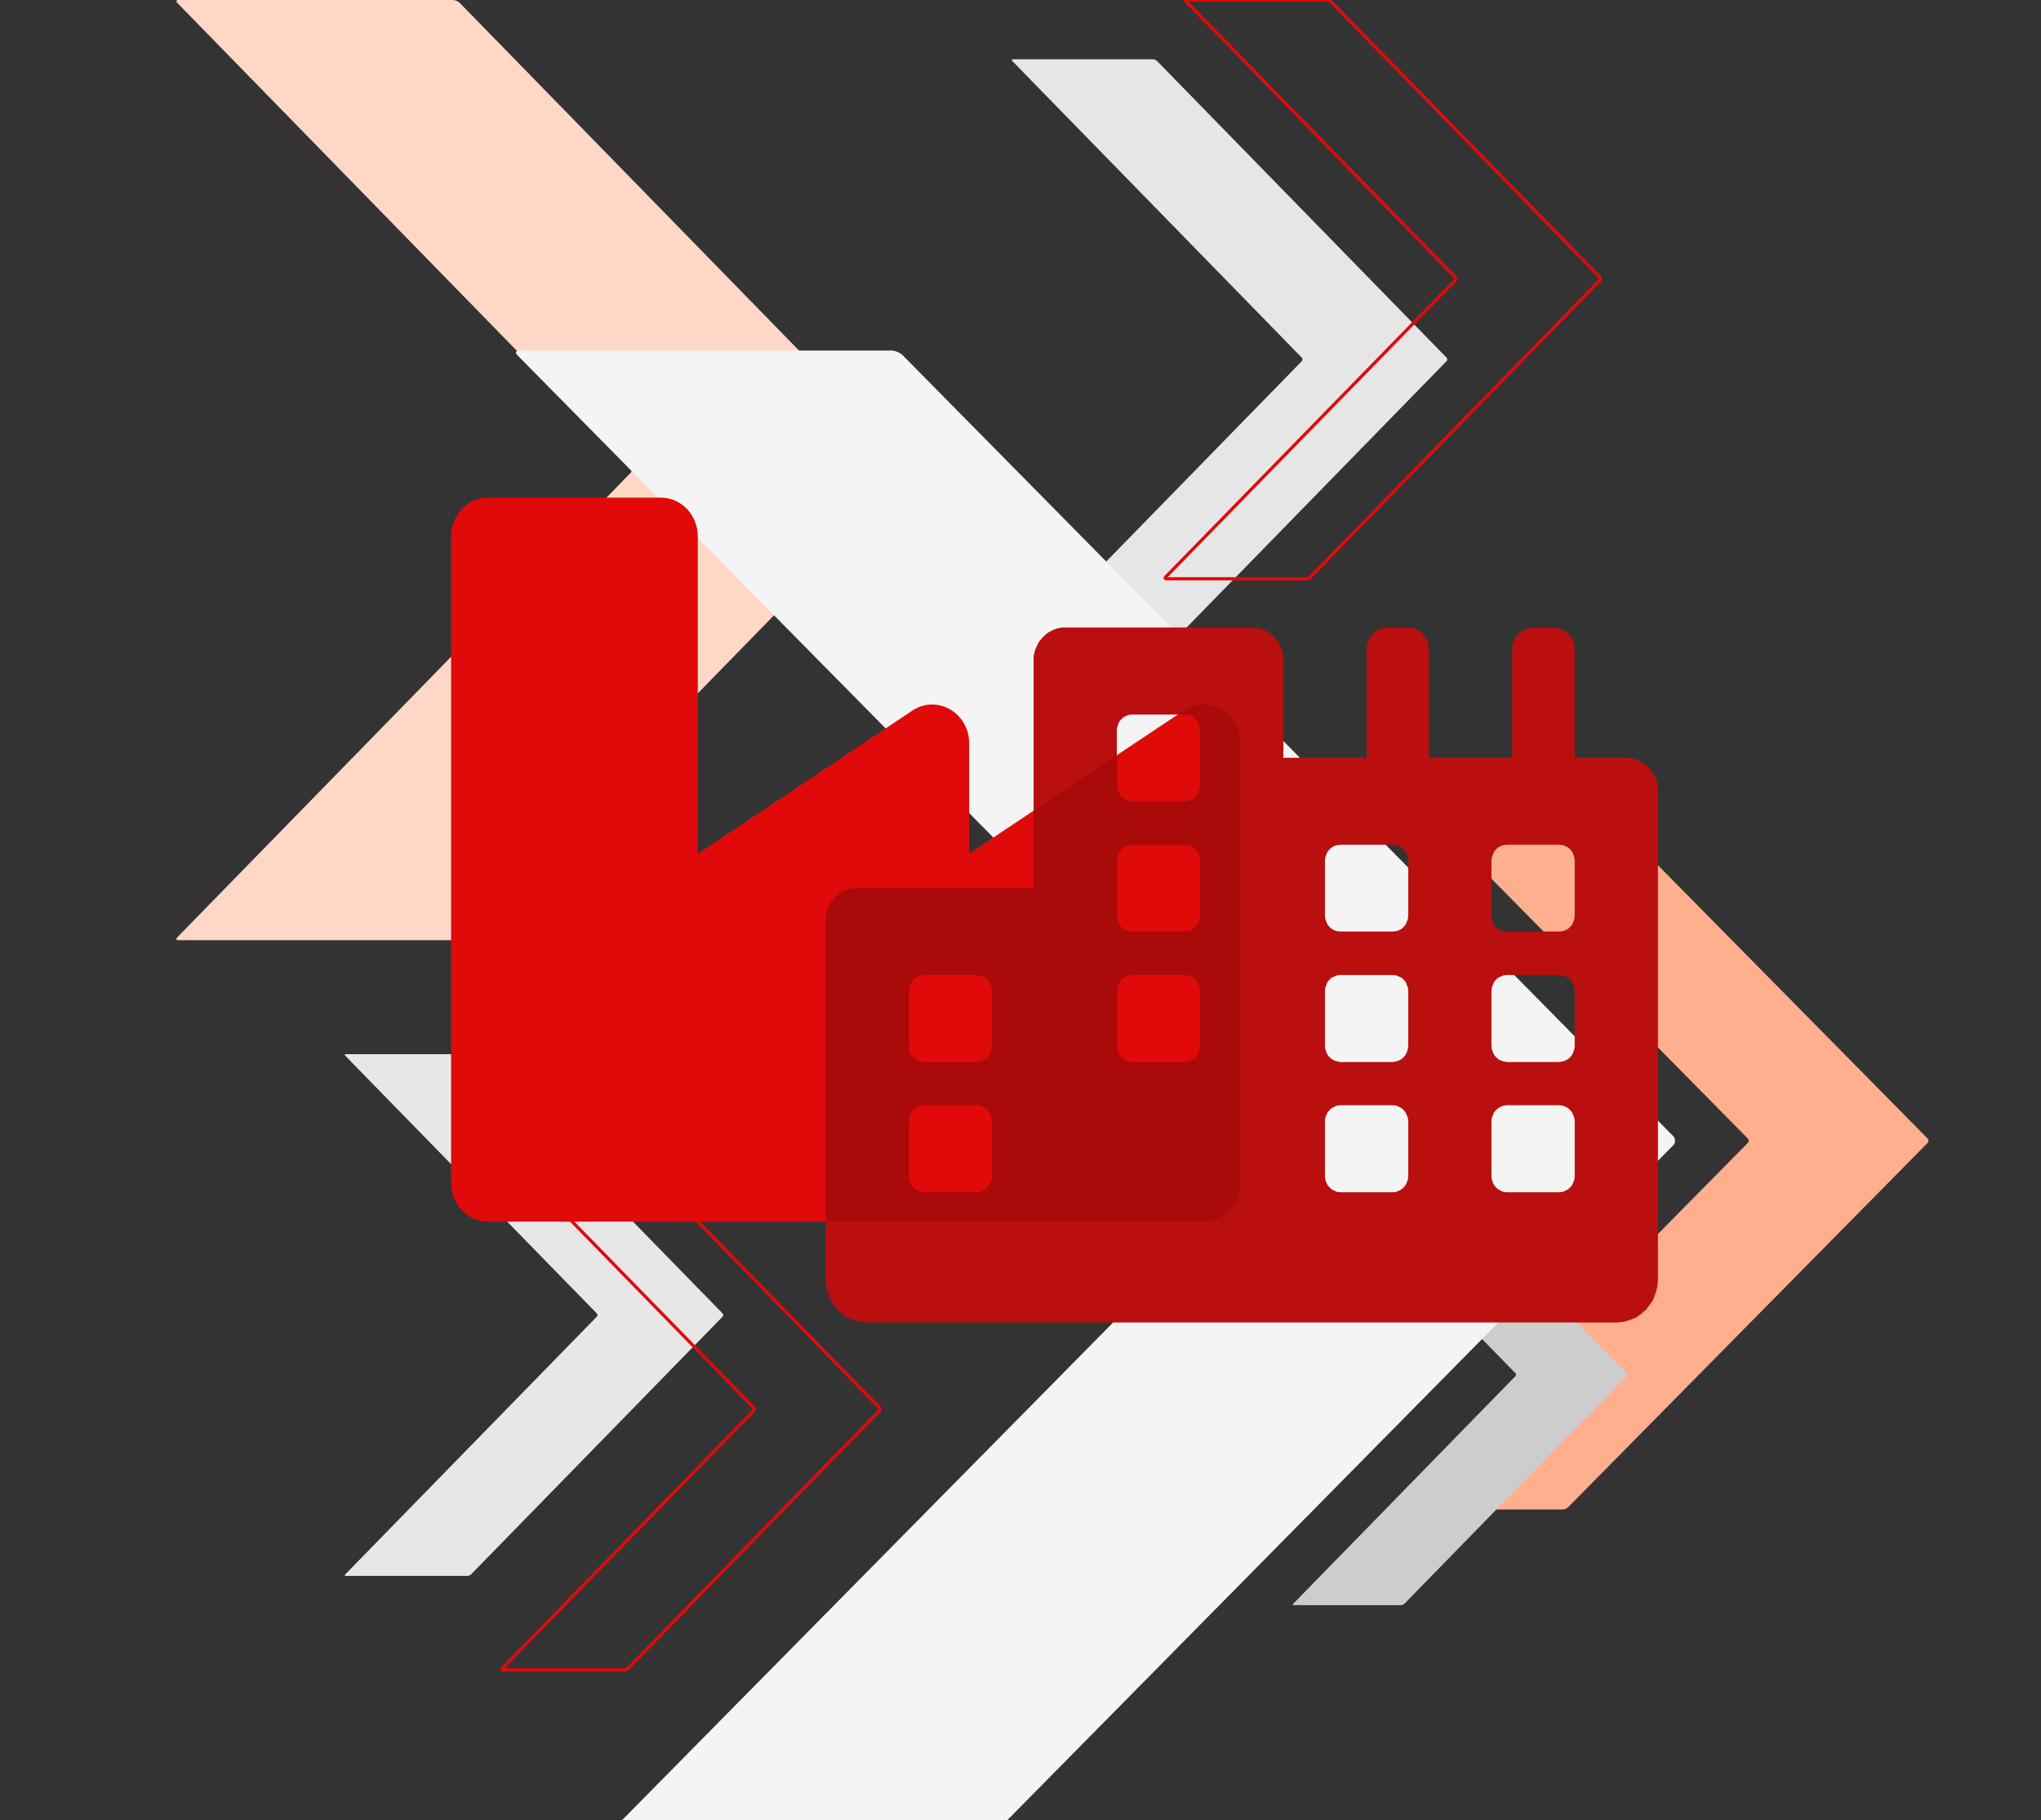
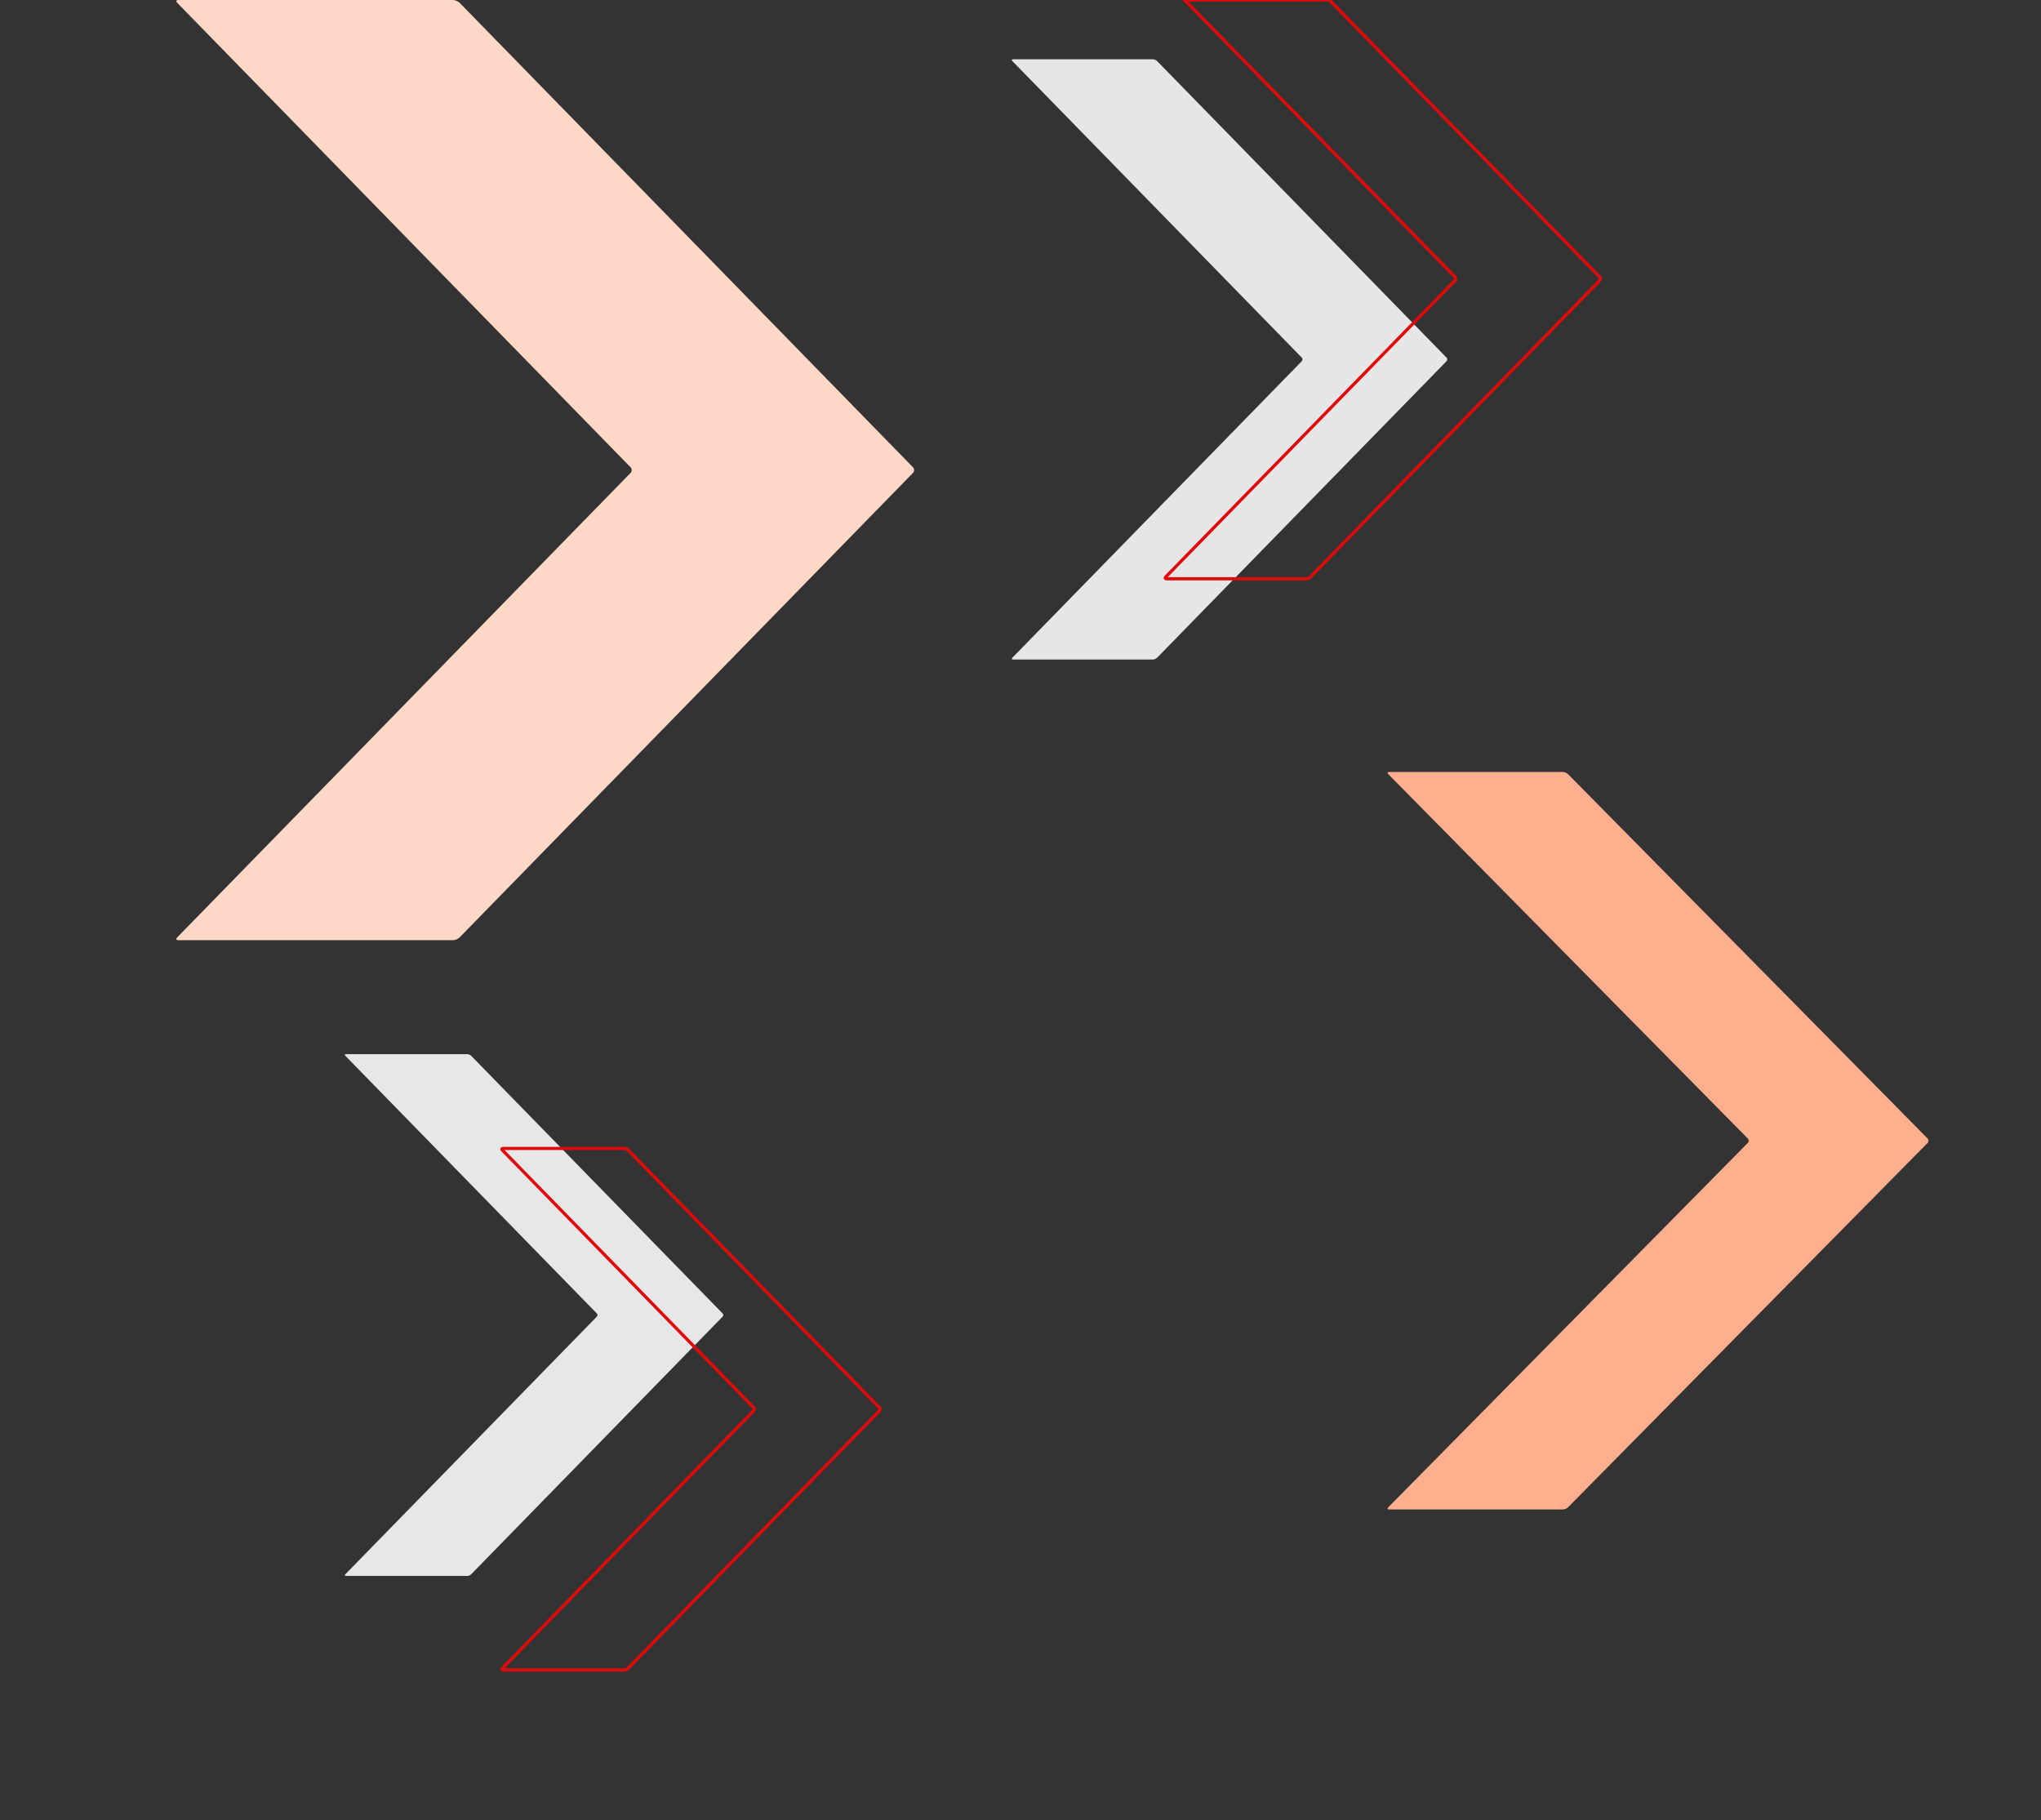
<svg xmlns="http://www.w3.org/2000/svg" version="1.1" id="Industry_Solutions" x="0px" y="0px" viewBox="0 0 480 428" style="enable-background:new 0 0 480 428;" xml:space="preserve">
  <rect x="0" y="0" width="480" height="428" fill="#333333" stroke="none" />
  <style type="text/css">
	.st0{fill:#E6E6E6;}
	.st1{fill:#FFAF8E;}
	.st2{fill:#CDCDCD;}
	.st3{fill:#FFD7C7;}
	.st4{fill:#F4F4F4;}
	.st5{fill:#E7E7E7;}
	.st6{fill:none;stroke:#E10A0A;stroke-width:0.75;stroke-miterlimit:10;}
	.st7{fill:#E10A0A;}
	.st8{fill:#B90F0F;}
	.st9{fill:#AA0A0A;}
</style>
  <path id="_x33__00000056391058515861108930000014565333195232375429_" class="st0" d="M340.193,84.089l-68.065-69.726  c-0.228-0.234-0.674-0.424-1-0.424H238.26c-0.326,0-0.399,0.19-0.177,0.424l68.065,69.726c0.228,0.234,0.228,0.614,0,0.848  l-68.065,69.726c-0.222,0.232-0.149,0.424,0.177,0.424h32.868c0.326,0,0.772-0.191,1-0.424l68.065-69.726  C340.421,84.703,340.421,84.323,340.193,84.089" />
  <path id="_x32__Orange_00000178921992290968371240000007602897611344033671_" class="st1" d="M453.33,267.716l-84.547-85.669  c-0.283-0.287-0.84-0.521-1.243-0.521h-40.833c-0.397,0-0.491,0.233-0.209,0.521l84.547,85.669c0.283,0.287,0.283,0.755,0,1.041  l-84.547,85.669c-0.281,0.286-0.188,0.521,0.209,0.521h40.833c0.403,0,0.96-0.235,1.243-0.521l84.547-85.669  C453.612,268.471,453.612,268.003,453.33,267.716" />
-   <path id="_x34__00000110472136996783900000000005553445913812351145_" class="st2" d="M382.552,322.925l-52.269-53.543  c-0.171-0.178-0.519-0.325-0.762-0.325h-25.245c-0.249,0-0.304,0.147-0.133,0.325l52.27,53.543c0.171,0.178,0.171,0.471,0,0.651  l-52.27,53.543c-0.171,0.178-0.116,0.325,0.133,0.325h25.245c0.243,0,0.591-0.147,0.762-0.325l52.269-53.543  C382.728,323.396,382.728,323.103,382.552,322.925" />
  <path id="_x31__Orange_00000145747684703339091220000012298980560507646650_" class="st3" d="M214.713,109.879L108.098,0.663  C107.744,0.298,107.037,0,106.535,0H41.949c-0.508,0-0.624,0.298-0.27,0.663L148.294,109.88c0.354,0.365,0.354,0.962,0,1.325  L41.679,220.421c-0.354,0.365-0.238,0.663,0.27,0.663h64.586c0.502,0,1.209-0.298,1.563-0.663l106.615-109.217  C215.067,110.841,215.067,110.244,214.713,109.879" />
-   <path id="_x32__00000119100479100041904480000007171935050383590016_" class="st4" d="M393.475,267.122L212.302,83.544  c-0.603-0.614-1.801-1.113-2.658-1.113h-87.497c-0.857,0-1.061,0.499-0.454,1.113L302.86,267.122c0.608,0.612,0.608,1.618,0,2.229  L146.293,428h90.61l156.572-158.649C394.083,268.74,394.083,267.734,393.475,267.122z" />
  <path id="_x31__00000183929254019922021040000009129794684567293575_" class="st5" d="M169.953,308.861l-59.158-60.607  c-0.2-0.202-0.588-0.367-0.869-0.367H81.35c-0.275,0-0.344,0.165-0.15,0.367l59.166,60.607c0.2,0.202,0.2,0.533,0,0.736  L81.2,370.204c-0.194,0.202-0.125,0.368,0.15,0.368h28.576c0.282,0,0.669-0.167,0.869-0.368l59.158-60.607  C170.153,309.394,170.153,309.063,169.953,308.861" />
  <path id="_x31__Outline_00000161594989873310364660000011307199411546165437_" class="st6" d="M206.821,331.001L147.7,270.423  c-0.194-0.202-0.588-0.367-0.869-0.367h-28.55c-0.282,0-0.344,0.165-0.151,0.367l59.121,60.578c0.2,0.202,0.2,0.533,0,0.735  l-59.121,60.576c-0.194,0.203-0.131,0.37,0.151,0.37h28.55c0.282,0,0.676-0.167,0.869-0.37l59.121-60.576  C207.021,331.534,207.021,331.203,206.821,331.001z" />
  <path id="_x32__Outline_00000015351092203190159650000003152085914960191926_" class="st6" d="M312.641,0H278.62l63.558,65.122  c0.228,0.232,0.228,0.614,0,0.848l-68.025,69.699c-0.228,0.234-0.153,0.424,0.171,0.424h32.852c0.324,0,0.77-0.19,0.998-0.424  l68.031-69.699c0.228-0.234,0.228-0.615,0-0.848L312.641,0z" />
  <g id="Industry_Solutions_Icon">
-     <path class="st7" d="M278.364,167.107l-50.439,33.634v-25.957c0-7.183-7.579-11.553-13.38-7.677l-50.439,33.634v-74.602   c0-5.055-3.88-9.121-8.703-9.121H114.79c-4.823,0-8.703,4.066-8.703,9.121v152.016c0,5.055,3.88,9.121,8.703,9.121h168.252   c4.823,0,8.703-4.066,8.703-9.121V174.784C291.744,167.601,284.165,163.23,278.364,167.107z" />
-     <path class="st8" d="M366.659,280.356h-12.221l-0.788-0.068l-0.656-0.275l-0.656-0.342l-0.528-0.478l-0.46-0.553l-0.26-0.617   l-0.264-0.688l-0.068-0.824v-12.773l0.068-0.82l0.264-0.688l0.26-0.62l0.46-0.545l0.528-0.485l0.656-0.342l0.656-0.275l0.788-0.068   h12.221l0.788,0.068l0.656,0.275l0.66,0.342l0.524,0.485l0.46,0.545l0.264,0.62l0.264,0.688l0.064,0.82v12.773l-0.064,0.824   l-0.264,0.688l-0.264,0.617l-0.46,0.553l-0.524,0.478l-0.66,0.342l-0.656,0.275L366.659,280.356z M327.504,280.356h-12.221   l-0.788-0.068l-0.66-0.275l-0.656-0.342l-0.524-0.478l-0.46-0.553l-0.264-0.617l-0.264-0.688l-0.064-0.824v-12.773l0.064-0.82   l0.264-0.688l0.264-0.62l0.46-0.545l0.524-0.485l0.656-0.342l0.66-0.275l0.788-0.068h12.221l0.788,0.068l0.656,0.275l0.656,0.342   l0.528,0.485l0.456,0.545l0.264,0.62l0.264,0.688l0.068,0.82v12.773l-0.068,0.824l-0.264,0.688l-0.264,0.617l-0.456,0.553   l-0.528,0.478l-0.656,0.342l-0.656,0.275L327.504,280.356z M229.612,280.356h-12.217l-0.788-0.068l-0.66-0.275l-0.656-0.342   l-0.524-0.478l-0.46-0.553l-0.264-0.617l-0.264-0.688l-0.064-0.824v-12.773l0.064-0.82l0.264-0.688l0.264-0.62l0.46-0.545   l0.524-0.485l0.656-0.342l0.66-0.275l0.788-0.068h12.217l0.791,0.068l0.656,0.275l0.656,0.342l0.528,0.485l0.46,0.545l0.26,0.62   l0.264,0.688l0.068,0.82v12.773l-0.068,0.824l-0.264,0.688l-0.26,0.617l-0.46,0.553l-0.528,0.478l-0.656,0.342l-0.656,0.275   L229.612,280.356z M366.659,249.736h-12.221l-0.788-0.139l-0.656-0.207l-0.656-0.342l-0.528-0.481l-0.46-0.549l-0.26-0.62   l-0.264-0.752l-0.068-0.756v-12.77l0.068-0.827l0.264-0.684l0.26-0.688l0.46-0.549l0.528-0.481l0.656-0.275l0.656-0.275   l0.788-0.071h12.221l0.788,0.071l0.656,0.275l0.66,0.275l0.524,0.481l0.46,0.549l0.264,0.688l0.264,0.684l0.064,0.827v12.77   l-0.064,0.756l-0.264,0.752l-0.264,0.62l-0.46,0.549l-0.524,0.481l-0.66,0.342l-0.656,0.207L366.659,249.736z M327.504,249.736   h-12.221l-0.788-0.139l-0.66-0.207l-0.656-0.342l-0.524-0.481l-0.46-0.549l-0.264-0.62l-0.264-0.752l-0.064-0.756v-12.77   l0.064-0.827l0.264-0.684l0.264-0.688l0.46-0.549l0.524-0.481l0.656-0.275l0.66-0.275l0.788-0.071h12.221l0.788,0.071l0.656,0.275   l0.656,0.275l0.528,0.481l0.456,0.549l0.264,0.688l0.264,0.684l0.068,0.827v12.77l-0.068,0.756l-0.264,0.752l-0.264,0.62   l-0.456,0.549l-0.528,0.481l-0.656,0.342l-0.656,0.207L327.504,249.736z M278.56,249.736h-12.221l-0.788-0.139l-0.656-0.207   l-0.66-0.342l-0.524-0.481l-0.46-0.549l-0.264-0.62l-0.26-0.752l-0.068-0.756v-12.77l0.068-0.827l0.26-0.684l0.264-0.688   l0.46-0.549l0.524-0.481l0.66-0.275l0.656-0.275l0.788-0.071h12.221l0.784,0.071l0.66,0.275l0.66,0.275l0.524,0.481l0.46,0.549   l0.264,0.688l0.26,0.684l0.064,0.827v12.77l-0.064,0.756l-0.26,0.752l-0.264,0.62l-0.46,0.549l-0.524,0.481l-0.66,0.342   l-0.66,0.207L278.56,249.736z M229.612,249.736h-12.217l-0.788-0.139l-0.66-0.207l-0.656-0.342l-0.524-0.481l-0.46-0.549   l-0.264-0.62l-0.264-0.752l-0.064-0.756v-12.77l0.064-0.827l0.264-0.684l0.264-0.688l0.46-0.549l0.524-0.481l0.656-0.275   l0.66-0.275l0.788-0.071h12.217l0.791,0.071l0.656,0.275l0.656,0.275l0.528,0.481l0.46,0.549l0.26,0.688l0.264,0.684l0.068,0.827   v12.77l-0.068,0.756l-0.264,0.752l-0.26,0.62l-0.46,0.549l-0.528,0.481l-0.656,0.342l-0.656,0.207L229.612,249.736z    M366.659,219.041h-12.221l-0.788-0.071l-0.656-0.203l-0.656-0.342l-0.528-0.481l-0.46-0.549l-0.26-0.617l-0.264-0.759   l-0.068-0.824v-12.702l0.068-0.824l0.264-0.756l0.26-0.617l0.46-0.549l0.528-0.481l0.656-0.346l0.656-0.203l0.788-0.068h12.221   l0.788,0.068l0.656,0.203l0.66,0.346l0.524,0.481l0.46,0.549l0.264,0.617l0.264,0.756l0.064,0.824v12.702l-0.064,0.824   l-0.264,0.759l-0.264,0.617l-0.46,0.549l-0.524,0.481l-0.66,0.342l-0.656,0.203L366.659,219.041z M327.504,219.041h-12.221   l-0.788-0.071l-0.66-0.203l-0.656-0.342l-0.524-0.481l-0.46-0.549l-0.264-0.617l-0.264-0.759l-0.064-0.824v-12.702l0.064-0.824   l0.264-0.756l0.264-0.617l0.46-0.549l0.524-0.481l0.656-0.346l0.66-0.203l0.788-0.068h12.221l0.788,0.068l0.656,0.203l0.656,0.346   l0.528,0.481l0.456,0.549l0.264,0.617l0.264,0.756l0.068,0.824v12.702l-0.068,0.824l-0.264,0.759l-0.264,0.617l-0.456,0.549   l-0.528,0.481l-0.656,0.342l-0.656,0.203L327.504,219.041z M278.56,219.041h-12.221l-0.788-0.071l-0.656-0.203l-0.66-0.342   l-0.524-0.481l-0.46-0.549l-0.264-0.617l-0.26-0.759l-0.068-0.824v-12.702l0.068-0.824l0.26-0.756l0.264-0.617l0.46-0.549   l0.524-0.481l0.66-0.346l0.656-0.203l0.788-0.068h12.221l0.784,0.068l0.66,0.203l0.66,0.346l0.524,0.481l0.46,0.549l0.264,0.617   l0.26,0.756l0.064,0.824v12.702l-0.064,0.824l-0.26,0.759l-0.264,0.617l-0.46,0.549l-0.524,0.481l-0.66,0.342l-0.66,0.203   L278.56,219.041z M278.56,188.418h-12.221l-0.788-0.068l-0.656-0.278l-0.66-0.275l-0.524-0.478l-0.46-0.553l-0.264-0.684   l-0.26-0.688l-0.068-0.82v-12.773l0.068-0.756l0.26-0.756l0.264-0.617l0.46-0.553l0.524-0.478l0.66-0.342l0.656-0.21l0.788-0.068   h12.221l0.784,0.068l0.66,0.21l0.66,0.342l0.524,0.478l0.46,0.553l0.264,0.617l0.26,0.756l0.064,0.756v12.773l-0.064,0.82   l-0.26,0.688l-0.264,0.684l-0.46,0.553l-0.524,0.478l-0.66,0.275l-0.66,0.278L278.56,188.418z M249.651,147.563l-0.656,0.135   l-0.788,0.207l-0.592,0.275l-0.724,0.342l-0.592,0.342l-0.524,0.481l-0.528,0.481l-0.456,0.549l-0.46,0.549l-0.332,0.62   l-0.328,0.752l-0.26,0.62l-0.2,0.756l-0.128,0.756v0.82v53.628h-41.589h-0.788l-0.656,0.139l-0.788,0.135l-0.592,0.346   l-0.724,0.275l-0.592,0.342l-0.524,0.481l-0.524,0.481l-0.463,0.545l-0.46,0.553l-0.324,0.688l-0.332,0.684l-0.26,0.617l-0.2,0.827   l-0.132,0.684v85.075l0.068,1.027l0.132,1.03l0.264,0.963l0.328,0.963l0.324,0.895l0.592,0.891l0.528,0.684l0.592,0.827   l0.788,0.617l0.656,0.549l0.856,0.617l0.852,0.342l0.92,0.346l0.923,0.275l0.984,0.139l0.984,0.068h176.201l0.984-0.068   l0.984-0.139l0.92-0.275l0.923-0.346l0.852-0.342l0.852-0.617l0.66-0.549l0.788-0.617l0.592-0.827l0.528-0.684l0.588-0.891   l0.328-0.895l0.332-0.963l0.264-0.963l0.128-1.03l0.064-1.027V185.876v-0.824l-0.128-0.688l-0.196-0.824l-0.264-0.617l-0.332-0.756   l-0.328-0.617l-0.456-0.549l-0.463-0.553l-0.528-0.478l-0.52-0.481l-0.595-0.342l-0.72-0.278l-0.592-0.342l-0.788-0.135   l-0.66-0.207h-0.784h-12.221v-25.543v-0.549l-0.064-0.481l-0.132-0.481l-0.2-0.478l-0.196-0.481l-0.264-0.346l-0.588-0.756   l-0.724-0.617l-0.332-0.274l-0.456-0.207l-0.463-0.203l-0.46-0.139l-0.456-0.068h-5.982l-0.46,0.068l-0.456,0.139l-0.46,0.203   l-0.463,0.207l-0.392,0.274l-0.656,0.617l-0.656,0.756l-0.2,0.346l-0.264,0.481l-0.128,0.478l-0.132,0.481l-0.132,0.481v0.549   v25.543h-19.579v-25.543v-0.549l-0.064-0.481l-0.132-0.481l-0.128-0.478l-0.264-0.481l-0.2-0.346l-0.66-0.756l-0.652-0.617   l-0.396-0.274l-0.46-0.207l-0.46-0.203l-0.46-0.139l-0.456-0.068h-5.982l-0.46,0.068l-0.456,0.139l-0.463,0.203l-0.46,0.207   l-0.328,0.274l-0.724,0.617l-0.592,0.756l-0.26,0.346l-0.196,0.481l-0.2,0.478l-0.132,0.481l-0.064,0.481v0.549v25.543h-19.579   v-22.937v-0.82l-0.132-0.756l-0.196-0.756l-0.26-0.62l-0.332-0.752l-0.328-0.62l-0.46-0.549l-0.46-0.549l-0.528-0.481l-0.52-0.481   l-0.595-0.342l-0.72-0.342l-0.592-0.275l-0.788-0.207l-0.66-0.135L249.651,147.563L249.651,147.563z" />
-     <path class="st9" d="M291.744,278.154v-103.37c0-7.183-7.579-11.553-13.38-7.677l-1.373,0.915h1.569l0.784,0.068l0.66,0.21   l0.66,0.342l0.524,0.478l0.46,0.553l0.264,0.617l0.26,0.756l0.064,0.756v12.773l-0.064,0.82l-0.26,0.688l-0.264,0.684l-0.46,0.553   l-0.524,0.478l-0.66,0.274l-0.66,0.278l-0.784,0.068h-12.221l-0.788-0.068l-0.656-0.278l-0.659-0.274l-0.524-0.478l-0.46-0.553   l-0.264-0.684l-0.26-0.688l-0.068-0.82v-6.997l-19.575,13.053v18.246h-41.589h-0.788l-0.656,0.139l-0.788,0.135l-0.592,0.346   l-0.724,0.275l-0.592,0.342l-0.524,0.481l-0.524,0.481l-0.463,0.545l-0.46,0.553l-0.324,0.688l-0.332,0.684l-0.26,0.617l-0.2,0.827   l-0.132,0.684v71.6h88.904C287.864,287.275,291.744,283.209,291.744,278.154z M233.295,276.513l-0.068,0.823l-0.264,0.688   l-0.26,0.617l-0.46,0.553l-0.528,0.478l-0.656,0.342l-0.656,0.275l-0.791,0.068h-12.217l-0.788-0.068l-0.66-0.275l-0.656-0.342   l-0.524-0.478l-0.46-0.553l-0.264-0.617l-0.264-0.688l-0.064-0.823V263.74l0.064-0.82l0.264-0.688l0.264-0.62l0.46-0.545   l0.524-0.485l0.656-0.342l0.66-0.274l0.788-0.068h12.217l0.791,0.068l0.656,0.274l0.656,0.342l0.528,0.485l0.46,0.545l0.26,0.62   l0.264,0.688l0.068,0.82V276.513z M233.295,245.889l-0.068,0.756l-0.264,0.752l-0.26,0.62l-0.46,0.549l-0.528,0.481l-0.656,0.342   l-0.656,0.207l-0.791,0.139h-12.217l-0.788-0.139l-0.66-0.207l-0.656-0.342l-0.524-0.481l-0.46-0.549l-0.264-0.62l-0.264-0.752   l-0.064-0.756v-12.77l0.064-0.827l0.264-0.684l0.264-0.688l0.46-0.549l0.524-0.481l0.656-0.275l0.66-0.275l0.788-0.071h12.217   l0.791,0.071l0.656,0.275l0.656,0.275l0.528,0.481l0.46,0.549l0.26,0.688l0.264,0.684l0.068,0.827V245.889z M282.236,245.889   l-0.064,0.756l-0.26,0.752l-0.264,0.62l-0.46,0.549l-0.524,0.481l-0.66,0.342l-0.66,0.207l-0.784,0.139h-12.221l-0.788-0.139   l-0.656-0.207l-0.659-0.342l-0.524-0.481l-0.46-0.549l-0.264-0.62l-0.26-0.752l-0.068-0.756v-12.77l0.068-0.827l0.26-0.684   l0.264-0.688l0.46-0.549l0.524-0.481l0.659-0.275l0.656-0.275l0.788-0.071h12.221l0.784,0.071l0.66,0.275l0.66,0.275l0.524,0.481   l0.46,0.549l0.264,0.688l0.26,0.684l0.064,0.827V245.889z M282.236,215.194l-0.064,0.824l-0.26,0.759l-0.264,0.617l-0.46,0.549   l-0.524,0.481l-0.66,0.342l-0.66,0.203l-0.784,0.071h-12.221l-0.788-0.071l-0.656-0.203l-0.659-0.342l-0.524-0.481l-0.46-0.549   l-0.264-0.617l-0.26-0.759l-0.068-0.824v-12.702l0.068-0.824l0.26-0.756l0.264-0.617l0.46-0.549l0.524-0.481l0.659-0.346   l0.656-0.203l0.788-0.068h12.221l0.784,0.068l0.66,0.203l0.66,0.346l0.524,0.481l0.46,0.549l0.264,0.617l0.26,0.756l0.064,0.824   V215.194z" />
-   </g>
+     </g>
</svg>